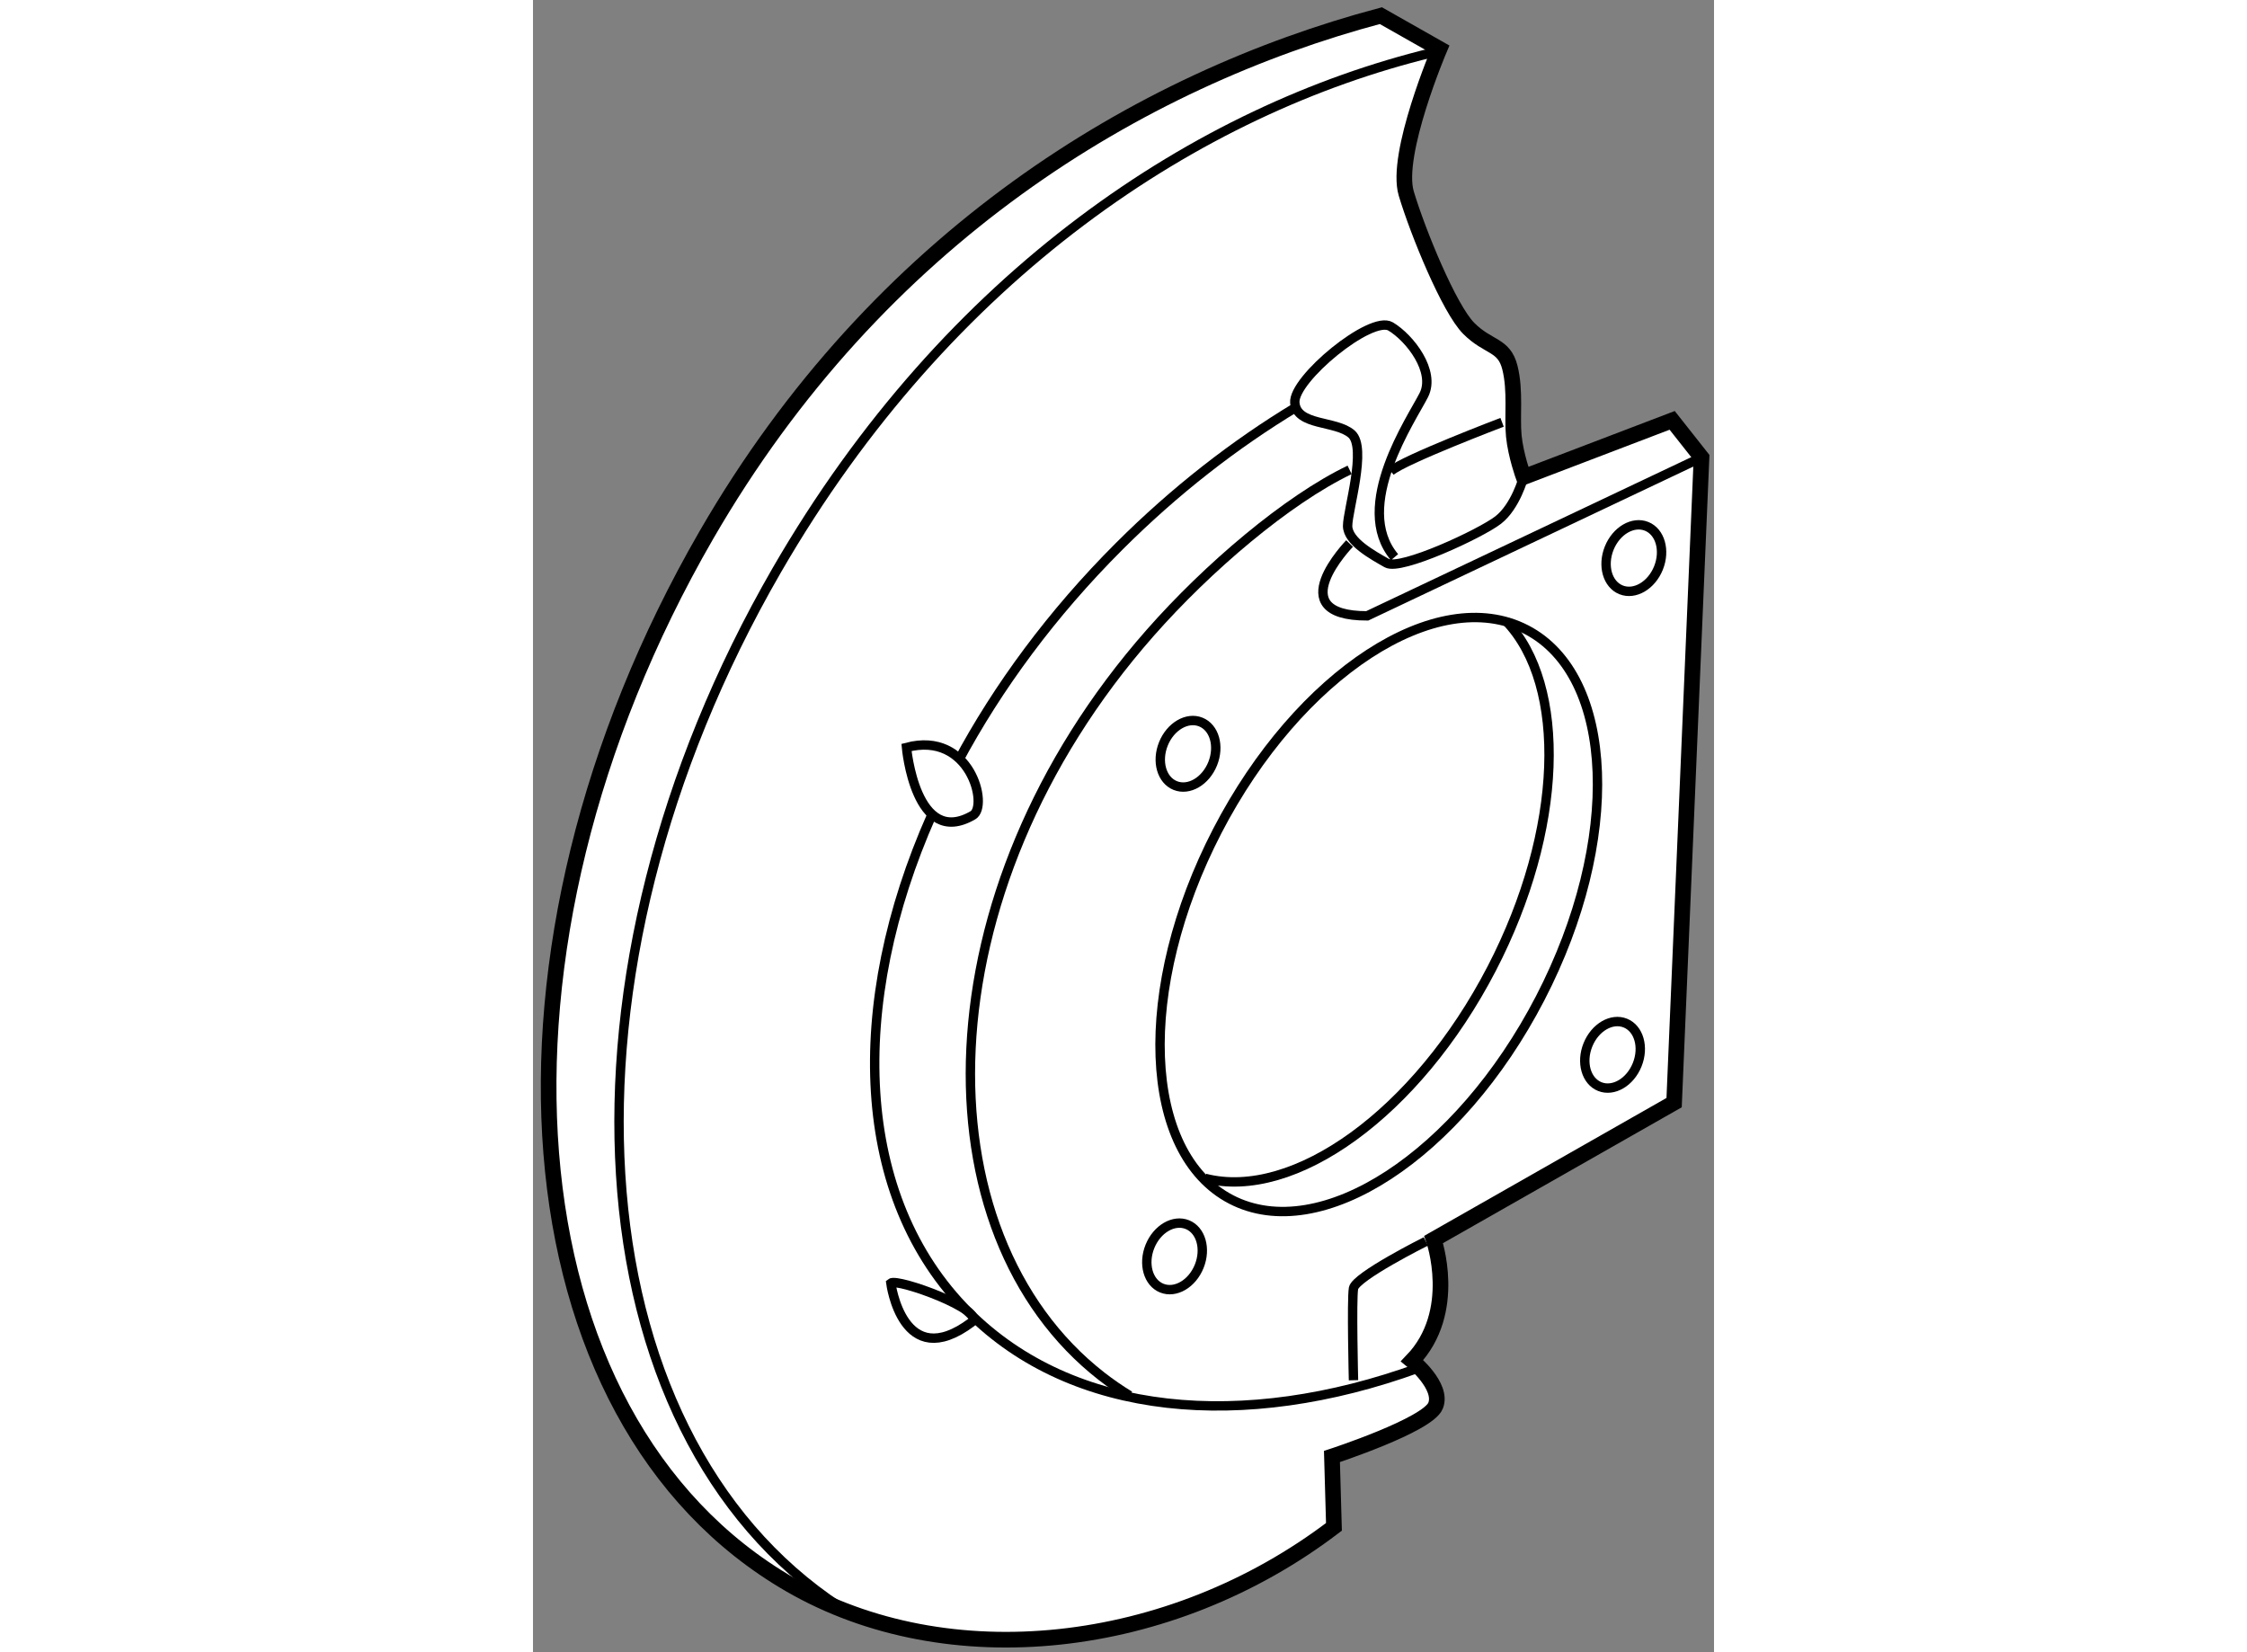
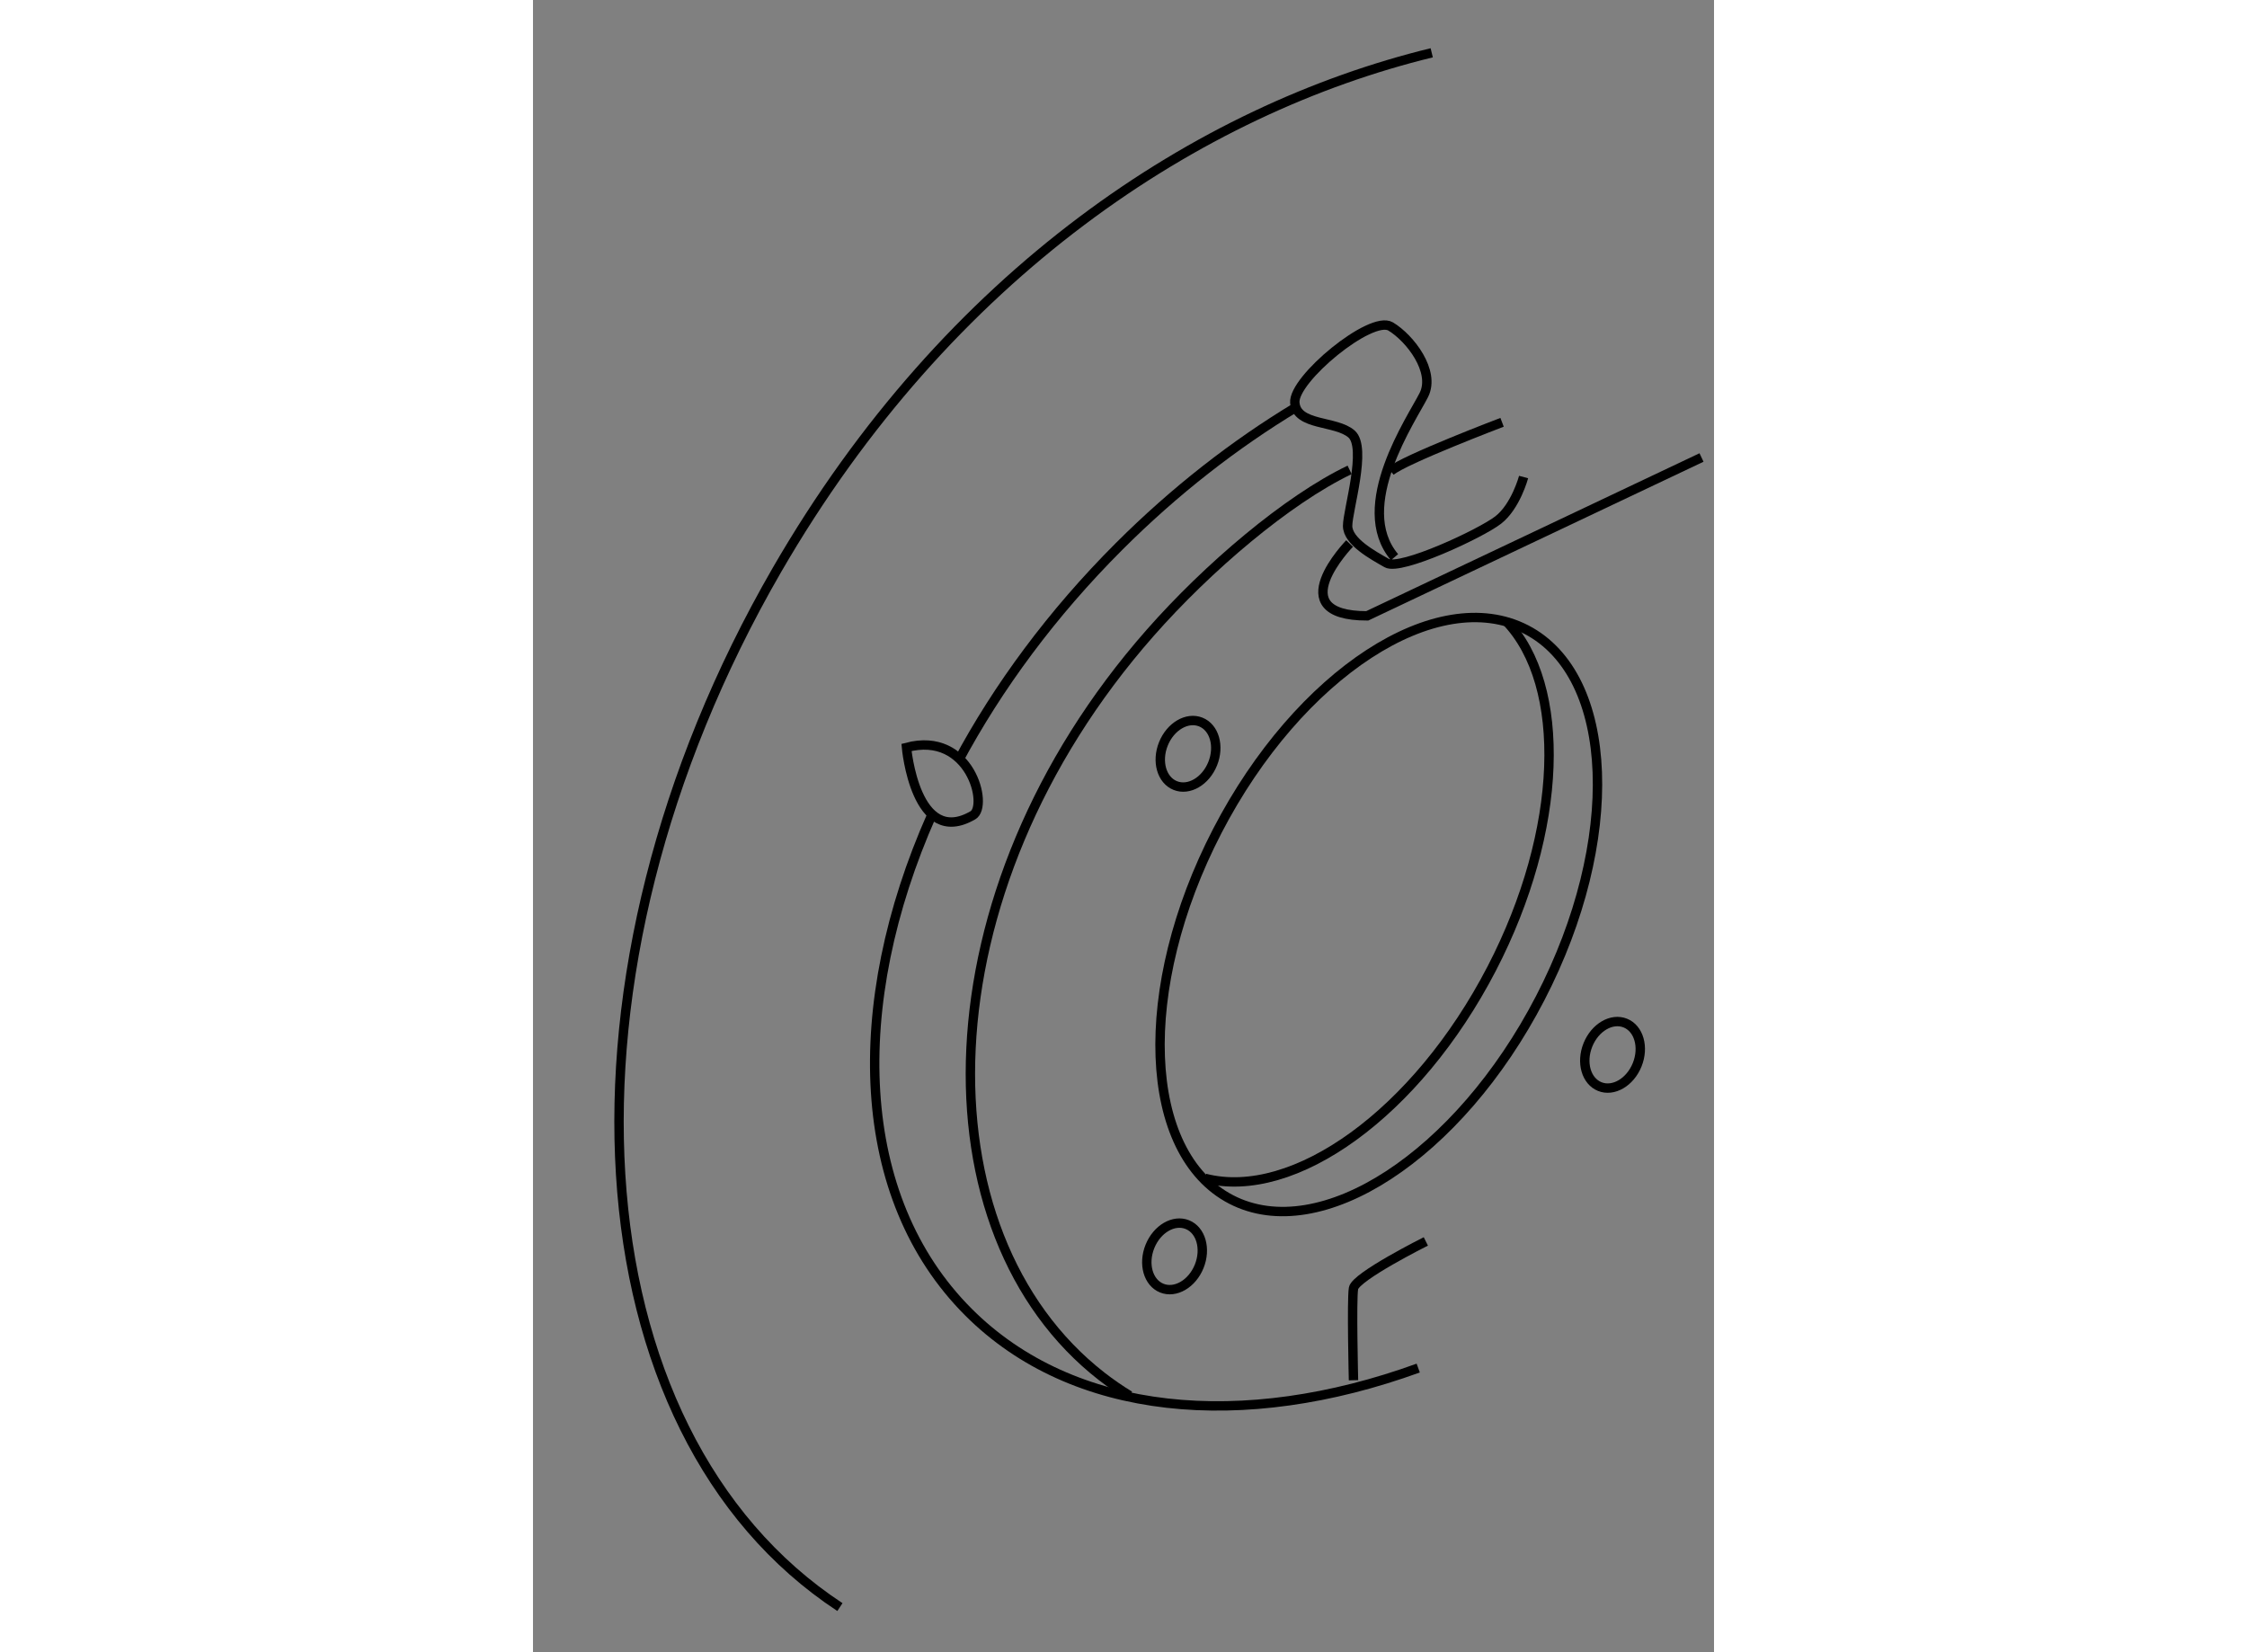
<svg xmlns="http://www.w3.org/2000/svg" version="1.1" x="0px" y="0px" width="244.8px" height="180px" viewBox="48.018 78.978 37.758 52.821" enable-background="new 0 0 244.8 180" xml:space="preserve">
  <rect x="48.018" y="78.978" width="37.758" height="52.821" fill="#808080" stroke="none" />
  <g>
-     <path fill="#FFFFFF" stroke="#000000" stroke-width="0.5" d="M73.625,127.791c-5.25,4-12.345,4.762-17.39,1.845     c-9.135-5.279-10.331-20.303-2.671-33.558c5.496-9.507,13.811-14.537,21.561-16.6L77,80.541c0,0-1.438,3.375-1.063,4.625     s1.375,3.688,2,4.313s1.125,0.5,1.313,1.25s0.063,1.563,0.125,2.188s0.313,1.313,0.313,1.313l4.75-1.813l0.938,1.188L84.5,114.229     l-7.688,4.375c0,0,0.813,2.313-0.688,3.875c0,0,1,0.813,0.75,1.438s-3.313,1.625-3.313,1.625L73.625,127.791z" />
    <path fill="none" stroke="#000000" stroke-width="0.3" d="M57.831,130.356c-8.534-5.607-9.489-20.222-2.016-33.153     c5.496-9.507,13.499-14.725,20.936-16.537" />
    <path fill="none" stroke="#000000" stroke-width="0.3" d="M79.688,94.229c0,0-0.25,0.938-0.813,1.375s-3.125,1.625-3.563,1.375     s-1.25-0.688-1.25-1.188s0.625-2.5,0.125-2.938s-1.75-0.25-1.813-1s2.438-2.813,3.063-2.438s1.438,1.438,1.063,2.188     s-2.313,3.563-0.938,5.188" />
    <path fill="none" stroke="#000000" stroke-width="0.3" d="M79,92.479c0,0-3.125,1.188-3.563,1.563" />
    <ellipse transform="matrix(0.888 0.46 -0.46 0.888 58.169 -22.403)" fill="none" stroke="#000000" stroke-width="0.3" cx="75.071" cy="108.205" rx="5.812" ry="10.258" />
    <path fill="none" stroke="#000000" stroke-width="0.3" d="M79.134,98.839c1.952,2.048,1.832,6.669-0.464,11.102     c-2.398,4.628-6.333,7.438-9.167,6.708" />
-     <ellipse transform="matrix(0.928 0.373 -0.373 0.928 42.163 -24.044)" fill="none" stroke="#000000" stroke-width="0.3" cx="83.15" cy="96.82" rx="0.849" ry="1.094" />
    <ellipse transform="matrix(0.928 0.373 -0.373 0.928 48.041 -22.639)" fill="none" stroke="#000000" stroke-width="0.3" cx="82.463" cy="112.695" rx="0.849" ry="1.094" />
    <ellipse transform="matrix(0.928 0.373 -0.373 0.928 49.432 -16.947)" fill="none" stroke="#000000" stroke-width="0.3" cx="68.463" cy="119.132" rx="0.849" ry="1.094" />
    <ellipse transform="matrix(0.928 0.373 -0.373 0.928 43.466 -18.272)" fill="none" stroke="#000000" stroke-width="0.3" cx="68.9" cy="103.07" rx="0.849" ry="1.094" />
    <path fill="none" stroke="#000000" stroke-width="0.3" d="M76.563,118.666c0,0-2.25,1.125-2.313,1.5s0,2.938,0,2.938" />
    <path fill="none" stroke="#000000" stroke-width="0.3" d="M61.6,103.333c1.28-2.394,3.01-4.741,5.157-6.887     c1.781-1.779,3.702-3.271,5.672-4.458" />
    <path fill="none" stroke="#000000" stroke-width="0.3" d="M76.319,122.715c-5.585,2.027-11.036,1.559-14.383-1.793     c-3.648-3.651-3.87-9.799-1.167-15.891" />
    <path fill="none" stroke="#000000" stroke-width="0.3" d="M67.094,123.597c-0.307-0.187-0.605-0.392-0.892-0.615     c-5.889-4.584-5.775-15.453,1.549-23.773c1.833-2.083,4.375-4.25,6.375-5.209" />
    <path fill="none" stroke="#000000" stroke-width="0.3" d="M59.959,102.874c0,0,0.287,3.24,2.125,2.167     C62.584,104.749,62,102.332,59.959,102.874z" />
-     <path fill="none" stroke="#000000" stroke-width="0.3" d="M59.459,119.999c0,0,0.374,2.907,2.583,1.25     C62.542,120.874,59.667,119.832,59.459,119.999z" />
    <path fill="none" stroke="#000000" stroke-width="0.3" d="M74.125,96.354c0,0-2.25,2.313,0.563,2.313l10.688-5.063" />
  </g>
</svg>